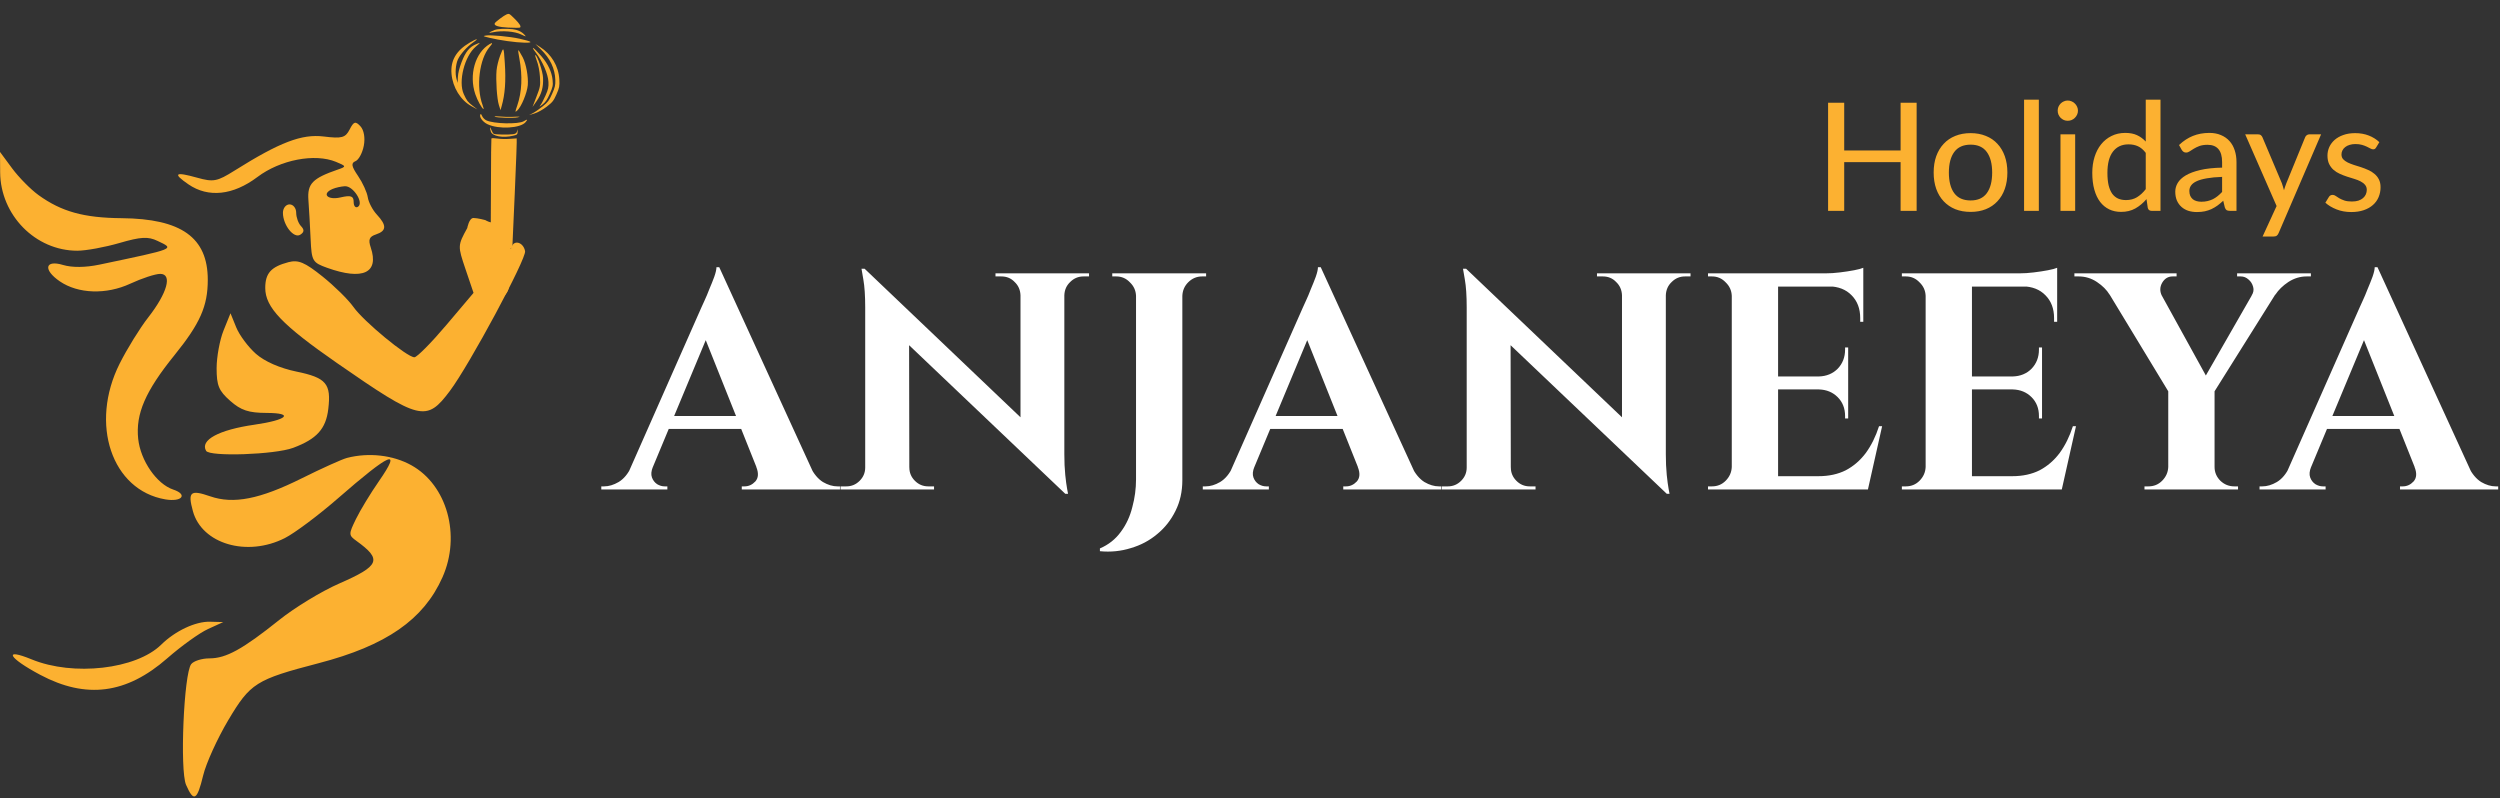
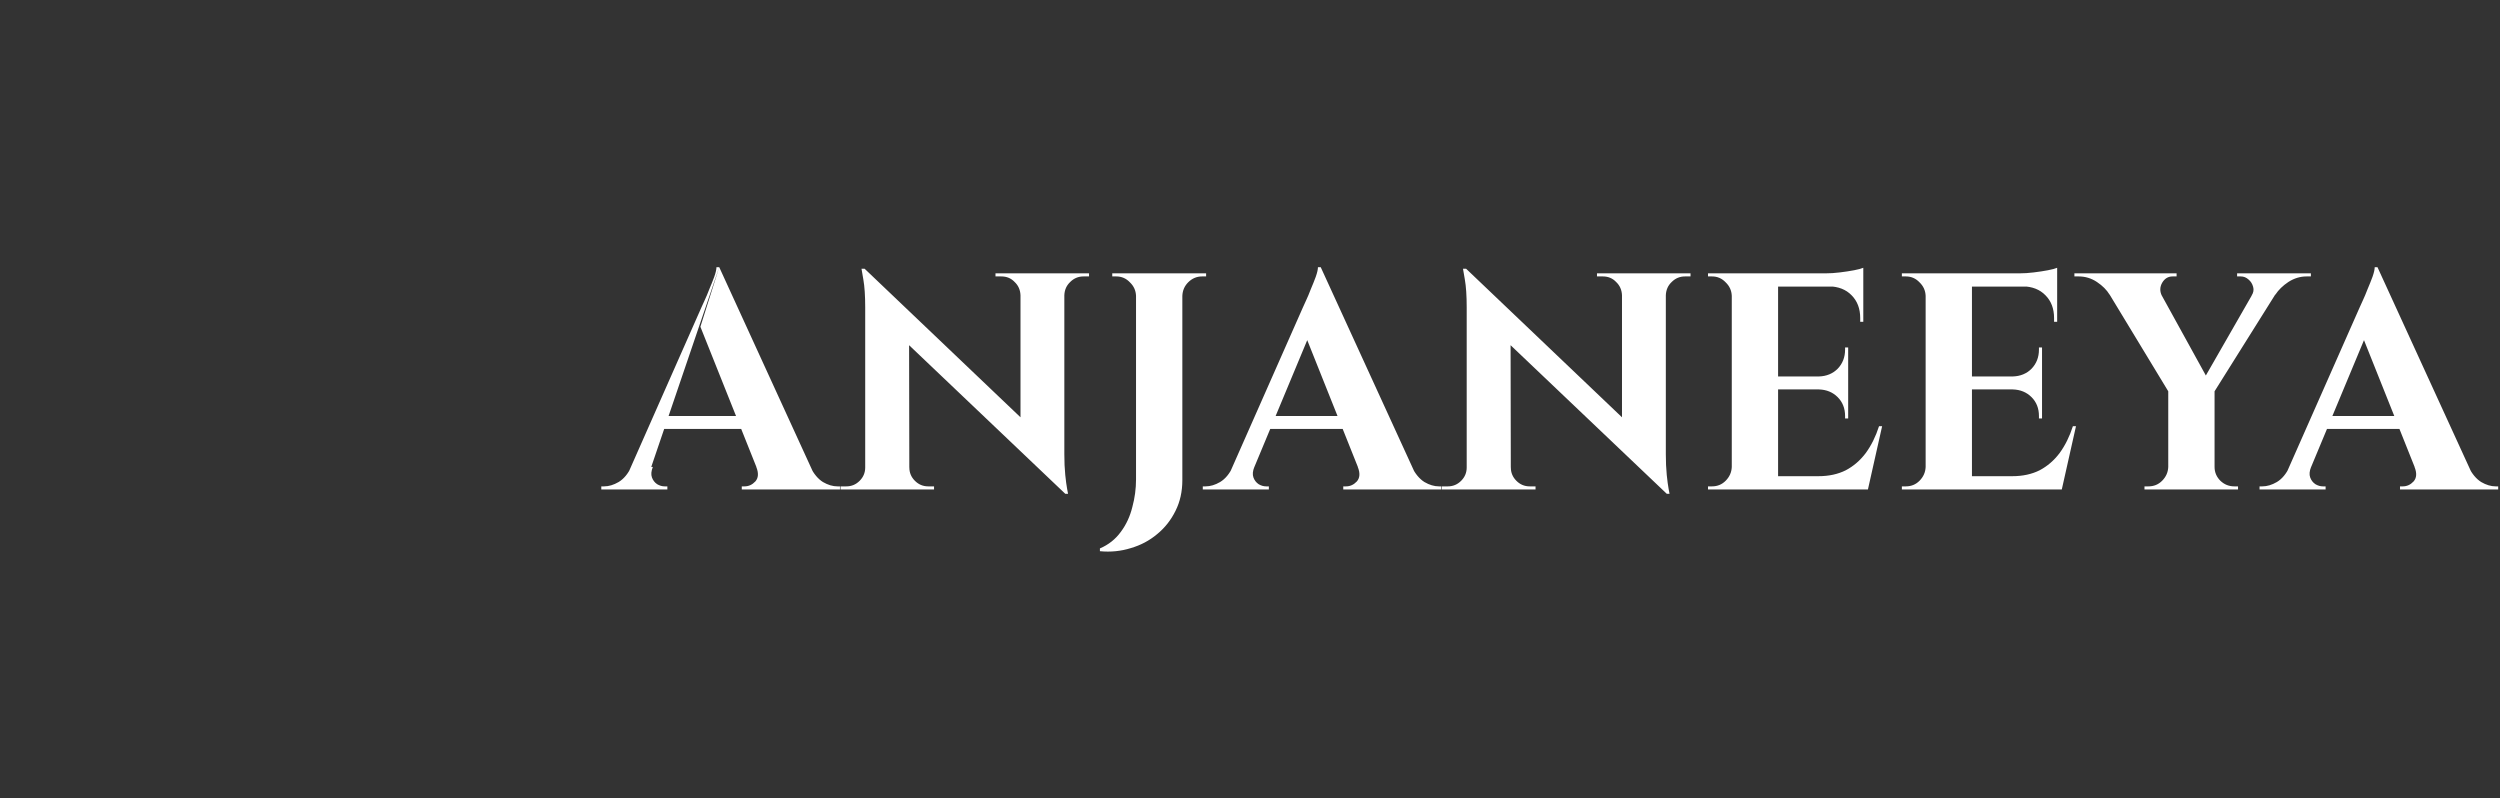
<svg xmlns="http://www.w3.org/2000/svg" width="332" height="106" viewBox="0 0 332 106" fill="none">
  <rect x="0" y="0" width="332" height="106" fill="#333333" stroke="none" />
-   <path d="M95.514 35.48L108.921 64.754H101.541L93.013 43.393L95.514 35.48ZM86.699 62.007C86.48 62.554 86.439 63.018 86.576 63.401C86.713 63.784 86.945 64.084 87.273 64.303C87.601 64.494 87.929 64.59 88.257 64.59H88.626V65H79.852V64.59C79.852 64.59 79.92 64.59 80.057 64.59C80.166 64.59 80.221 64.59 80.221 64.59C80.85 64.59 81.492 64.399 82.148 64.016C82.831 63.606 83.392 62.936 83.829 62.007H86.699ZM95.514 35.48L95.678 40.482L85.51 64.877H82.517L93.136 40.851C93.218 40.687 93.355 40.386 93.546 39.949C93.765 39.484 93.983 38.965 94.202 38.391C94.448 37.817 94.667 37.27 94.858 36.751C95.049 36.204 95.145 35.781 95.145 35.48H95.514ZM99.819 55.242V56.964H87.765V55.242H99.819ZM100.434 62.007H107.609C108.074 62.936 108.634 63.606 109.29 64.016C109.946 64.399 110.588 64.59 111.217 64.59C111.217 64.59 111.272 64.59 111.381 64.59C111.49 64.59 111.545 64.59 111.545 64.59V65H98.507V64.59H98.876C99.423 64.59 99.901 64.371 100.311 63.934C100.721 63.469 100.762 62.827 100.434 62.007ZM114.817 35.685L140.975 60.613L141.467 65.574L115.309 40.687L114.817 35.685ZM115.022 62.089V65H111.619V64.59C111.619 64.59 111.742 64.59 111.988 64.59C112.234 64.59 112.37 64.59 112.398 64.59C113.081 64.59 113.669 64.344 114.161 63.852C114.653 63.36 114.899 62.772 114.899 62.089H115.022ZM120.762 62.089C120.762 62.772 121.008 63.36 121.5 63.852C121.992 64.344 122.579 64.59 123.263 64.59C123.29 64.59 123.427 64.59 123.673 64.59C123.919 64.59 124.042 64.59 124.042 64.59V65H120.639V62.089H120.762ZM114.817 35.685L120.721 41.958L120.762 65H114.899V40.81C114.899 39.279 114.817 38.049 114.653 37.12C114.489 36.163 114.407 35.685 114.407 35.685H114.817ZM141.344 36.3V60.326C141.344 61.337 141.385 62.253 141.467 63.073C141.549 63.866 141.631 64.481 141.713 64.918C141.795 65.355 141.836 65.574 141.836 65.574H141.467L135.522 58.932V36.3H141.344ZM144.624 36.3V36.71C144.624 36.71 144.501 36.71 144.255 36.71C144.009 36.71 143.886 36.71 143.886 36.71C143.202 36.71 142.615 36.956 142.123 37.448C141.631 37.913 141.371 38.5 141.344 39.211H141.221V36.3H144.624ZM132.201 36.3H135.604V39.211H135.522C135.494 38.5 135.235 37.913 134.743 37.448C134.278 36.956 133.69 36.71 132.98 36.71C132.98 36.71 132.857 36.71 132.611 36.71C132.365 36.71 132.228 36.71 132.201 36.71V36.3ZM157.015 36.3V63.77C157.015 65.273 156.715 66.626 156.113 67.829C155.512 69.059 154.692 70.098 153.653 70.945C152.642 71.792 151.48 72.407 150.168 72.79C148.856 73.2 147.49 73.337 146.068 73.2V72.831C147.216 72.339 148.146 71.601 148.856 70.617C149.567 69.66 150.073 68.567 150.373 67.337C150.701 66.134 150.865 64.904 150.865 63.647V36.3H157.015ZM150.988 39.293H150.865C150.838 38.582 150.565 37.981 150.045 37.489C149.553 36.97 148.952 36.71 148.241 36.71C148.241 36.71 148.146 36.71 147.954 36.71C147.79 36.71 147.708 36.71 147.708 36.71V36.3H150.988V39.293ZM156.892 39.293V36.3H160.172V36.71C160.172 36.71 160.077 36.71 159.885 36.71C159.721 36.71 159.639 36.71 159.639 36.71C158.929 36.71 158.314 36.97 157.794 37.489C157.302 37.981 157.043 38.582 157.015 39.293H156.892ZM175.392 35.48L188.799 64.754H181.419L172.891 43.393L175.392 35.48ZM166.577 62.007C166.358 62.554 166.317 63.018 166.454 63.401C166.591 63.784 166.823 64.084 167.151 64.303C167.479 64.494 167.807 64.59 168.135 64.59H168.504V65H159.73V64.59C159.73 64.59 159.798 64.59 159.935 64.59C160.044 64.59 160.099 64.59 160.099 64.59C160.728 64.59 161.37 64.399 162.026 64.016C162.709 63.606 163.27 62.936 163.707 62.007H166.577ZM175.392 35.48L175.556 40.482L165.388 64.877H162.395L173.014 40.851C173.096 40.687 173.233 40.386 173.424 39.949C173.643 39.484 173.861 38.965 174.08 38.391C174.326 37.817 174.545 37.27 174.736 36.751C174.927 36.204 175.023 35.781 175.023 35.48H175.392ZM179.697 55.242V56.964H167.643V55.242H179.697ZM180.312 62.007H187.487C187.952 62.936 188.512 63.606 189.168 64.016C189.824 64.399 190.466 64.59 191.095 64.59C191.095 64.59 191.15 64.59 191.259 64.59C191.368 64.59 191.423 64.59 191.423 64.59V65H178.385V64.59H178.754C179.301 64.59 179.779 64.371 180.189 63.934C180.599 63.469 180.64 62.827 180.312 62.007ZM194.695 35.685L220.853 60.613L221.345 65.574L195.187 40.687L194.695 35.685ZM194.9 62.089V65H191.497V64.59C191.497 64.59 191.62 64.59 191.866 64.59C192.112 64.59 192.248 64.59 192.276 64.59C192.959 64.59 193.547 64.344 194.039 63.852C194.531 63.36 194.777 62.772 194.777 62.089H194.9ZM200.64 62.089C200.64 62.772 200.886 63.36 201.378 63.852C201.87 64.344 202.457 64.59 203.141 64.59C203.168 64.59 203.305 64.59 203.551 64.59C203.797 64.59 203.92 64.59 203.92 64.59V65H200.517V62.089H200.64ZM194.695 35.685L200.599 41.958L200.64 65H194.777V40.81C194.777 39.279 194.695 38.049 194.531 37.12C194.367 36.163 194.285 35.685 194.285 35.685H194.695ZM221.222 36.3V60.326C221.222 61.337 221.263 62.253 221.345 63.073C221.427 63.866 221.509 64.481 221.591 64.918C221.673 65.355 221.714 65.574 221.714 65.574H221.345L215.4 58.932V36.3H221.222ZM224.502 36.3V36.71C224.502 36.71 224.379 36.71 224.133 36.71C223.887 36.71 223.764 36.71 223.764 36.71C223.08 36.71 222.493 36.956 222.001 37.448C221.509 37.913 221.249 38.5 221.222 39.211H221.099V36.3H224.502ZM212.079 36.3H215.482V39.211H215.4C215.372 38.5 215.113 37.913 214.621 37.448C214.156 36.956 213.568 36.71 212.858 36.71C212.858 36.71 212.735 36.71 212.489 36.71C212.243 36.71 212.106 36.71 212.079 36.71V36.3ZM236.13 36.3V65H229.98V36.3H236.13ZM246.954 63.237L247.938 65H236.007V63.237H246.954ZM245.437 49.994V51.716H236.007V49.994H245.437ZM247.446 36.3V38.063H236.007V36.3H247.446ZM249.947 56.595L248.061 65H240.025L241.501 63.237C242.867 63.237 244.07 62.977 245.109 62.458C246.147 61.911 247.036 61.146 247.774 60.162C248.512 59.151 249.099 57.962 249.537 56.595H249.947ZM245.437 51.634V55.57H245.027V55.242C245.027 54.231 244.699 53.397 244.043 52.741C243.387 52.085 242.553 51.743 241.542 51.716V51.634H245.437ZM245.437 46.14V50.076H241.542V49.994C242.553 49.967 243.387 49.625 244.043 48.969C244.699 48.286 245.027 47.438 245.027 46.427V46.14H245.437ZM247.446 37.94V42.737H247.036V42.245C247.036 40.988 246.653 39.976 245.888 39.211C245.15 38.446 244.138 38.049 242.854 38.022V37.94H247.446ZM247.446 35.562V36.751L242.444 36.3C243.045 36.3 243.674 36.259 244.33 36.177C245.013 36.095 245.642 35.999 246.216 35.89C246.79 35.781 247.2 35.671 247.446 35.562ZM230.103 62.007V65H226.823V64.59C226.823 64.59 226.905 64.59 227.069 64.59C227.26 64.59 227.356 64.59 227.356 64.59C228.066 64.59 228.668 64.344 229.16 63.852C229.679 63.333 229.952 62.718 229.98 62.007H230.103ZM230.103 39.293H229.98C229.952 38.582 229.679 37.981 229.16 37.489C228.668 36.97 228.066 36.71 227.356 36.71C227.356 36.71 227.26 36.71 227.069 36.71C226.905 36.71 226.823 36.71 226.823 36.71V36.3H230.103V39.293ZM261.875 36.3V65H255.725V36.3H261.875ZM272.699 63.237L273.683 65H261.752V63.237H272.699ZM271.182 49.994V51.716H261.752V49.994H271.182ZM273.191 36.3V38.063H261.752V36.3H273.191ZM275.692 56.595L273.806 65H265.77L267.246 63.237C268.612 63.237 269.815 62.977 270.854 62.458C271.892 61.911 272.781 61.146 273.519 60.162C274.257 59.151 274.844 57.962 275.282 56.595H275.692ZM271.182 51.634V55.57H270.772V55.242C270.772 54.231 270.444 53.397 269.788 52.741C269.132 52.085 268.298 51.743 267.287 51.716V51.634H271.182ZM271.182 46.14V50.076H267.287V49.994C268.298 49.967 269.132 49.625 269.788 48.969C270.444 48.286 270.772 47.438 270.772 46.427V46.14H271.182ZM273.191 37.94V42.737H272.781V42.245C272.781 40.988 272.398 39.976 271.633 39.211C270.895 38.446 269.883 38.049 268.599 38.022V37.94H273.191ZM273.191 35.562V36.751L268.189 36.3C268.79 36.3 269.419 36.259 270.075 36.177C270.758 36.095 271.387 35.999 271.961 35.89C272.535 35.781 272.945 35.671 273.191 35.562ZM255.848 62.007V65H252.568V64.59C252.568 64.59 252.65 64.59 252.814 64.59C253.005 64.59 253.101 64.59 253.101 64.59C253.811 64.59 254.413 64.344 254.905 63.852C255.424 63.333 255.697 62.718 255.725 62.007H255.848ZM255.848 39.293H255.725C255.697 38.582 255.424 37.981 254.905 37.489C254.413 36.97 253.811 36.71 253.101 36.71C253.101 36.71 253.005 36.71 252.814 36.71C252.65 36.71 252.568 36.71 252.568 36.71V36.3H255.848V39.293ZM285.484 36.341L293.889 51.593L288.067 52.167L278.473 36.341H285.484ZM294.094 51.798V65H287.944V51.798H294.094ZM300.695 36.341H303.893L293.684 52.618L291.593 52.208L300.695 36.341ZM299.014 39.252C299.26 38.869 299.328 38.487 299.219 38.104C299.11 37.694 298.905 37.366 298.604 37.12C298.303 36.847 297.962 36.71 297.579 36.71C297.579 36.71 297.497 36.71 297.333 36.71C297.169 36.71 297.087 36.71 297.087 36.71V36.3H306.886V36.71H306.312C305.465 36.71 304.658 36.956 303.893 37.448C303.155 37.94 302.581 38.5 302.171 39.129L299.014 39.252ZM287.083 39.252L280.154 39.129C279.771 38.5 279.211 37.94 278.473 37.448C277.735 36.956 276.929 36.71 276.054 36.71H275.48V36.3H289.051V36.71C289.051 36.71 288.955 36.71 288.764 36.71C288.6 36.71 288.518 36.71 288.518 36.71C287.917 36.71 287.452 36.997 287.124 37.571C286.823 38.118 286.81 38.678 287.083 39.252ZM288.067 62.007V65H284.787V64.59C284.787 64.59 284.869 64.59 285.033 64.59C285.197 64.59 285.293 64.59 285.32 64.59C286.031 64.59 286.632 64.344 287.124 63.852C287.643 63.333 287.917 62.718 287.944 62.007H288.067ZM293.971 62.007H294.094C294.094 62.718 294.354 63.333 294.873 63.852C295.392 64.344 296.007 64.59 296.718 64.59C296.718 64.59 296.8 64.59 296.964 64.59C297.128 64.59 297.21 64.59 297.21 64.59V65H293.971V62.007ZM315.729 35.48L329.136 64.754H321.756L313.228 43.393L315.729 35.48ZM306.914 62.007C306.695 62.554 306.654 63.018 306.791 63.401C306.928 63.784 307.16 64.084 307.488 64.303C307.816 64.494 308.144 64.59 308.472 64.59H308.841V65H300.067V64.59C300.067 64.59 300.135 64.59 300.272 64.59C300.381 64.59 300.436 64.59 300.436 64.59C301.065 64.59 301.707 64.399 302.363 64.016C303.046 63.606 303.607 62.936 304.044 62.007H306.914ZM315.729 35.48L315.893 40.482L305.725 64.877H302.732L313.351 40.851C313.433 40.687 313.57 40.386 313.761 39.949C313.98 39.484 314.198 38.965 314.417 38.391C314.663 37.817 314.882 37.27 315.073 36.751C315.264 36.204 315.36 35.781 315.36 35.48H315.729ZM320.034 55.242V56.964H307.98V55.242H320.034ZM320.649 62.007H327.824C328.289 62.936 328.849 63.606 329.505 64.016C330.161 64.399 330.803 64.59 331.432 64.59C331.432 64.59 331.487 64.59 331.596 64.59C331.705 64.59 331.76 64.59 331.76 64.59V65H318.722V64.59H319.091C319.638 64.59 320.116 64.371 320.526 63.934C320.936 63.469 320.977 62.827 320.649 62.007Z" fill="white" />
-   <path d="M254.53 13.64V28H252.4V21.53H244.91V28H242.77V13.64H244.91V19.98H252.4V13.64H254.53ZM261.7 17.68C262.447 17.68 263.12 17.803 263.72 18.05C264.327 18.29 264.84 18.64 265.26 19.1C265.687 19.553 266.013 20.103 266.24 20.75C266.467 21.39 266.58 22.11 266.58 22.91C266.58 23.71 266.467 24.433 266.24 25.08C266.013 25.727 265.687 26.277 265.26 26.73C264.84 27.183 264.327 27.533 263.72 27.78C263.12 28.02 262.447 28.14 261.7 28.14C260.947 28.14 260.267 28.02 259.66 27.78C259.06 27.533 258.547 27.183 258.12 26.73C257.693 26.277 257.363 25.727 257.13 25.08C256.903 24.433 256.79 23.71 256.79 22.91C256.79 22.11 256.903 21.39 257.13 20.75C257.363 20.103 257.693 19.553 258.12 19.1C258.547 18.64 259.06 18.29 259.66 18.05C260.267 17.803 260.947 17.68 261.7 17.68ZM261.7 26.62C262.66 26.62 263.377 26.297 263.85 25.65C264.323 25.003 264.56 24.093 264.56 22.92C264.56 21.747 264.323 20.837 263.85 20.19C263.377 19.537 262.66 19.21 261.7 19.21C260.727 19.21 260 19.537 259.52 20.19C259.047 20.837 258.81 21.747 258.81 22.92C258.81 24.093 259.047 25.003 259.52 25.65C260 26.297 260.727 26.62 261.7 26.62ZM270.757 13.24V28H268.797V13.24H270.757ZM275.582 17.84V28H273.632V17.84H275.582ZM275.952 14.7C275.952 14.88 275.915 15.053 275.842 15.22C275.769 15.38 275.669 15.523 275.542 15.65C275.422 15.77 275.279 15.867 275.112 15.94C274.945 16.007 274.772 16.04 274.592 16.04C274.412 16.04 274.242 16.007 274.082 15.94C273.922 15.867 273.779 15.77 273.652 15.65C273.532 15.523 273.435 15.38 273.362 15.22C273.295 15.053 273.262 14.88 273.262 14.7C273.262 14.513 273.295 14.34 273.362 14.18C273.435 14.013 273.532 13.87 273.652 13.75C273.779 13.623 273.922 13.527 274.082 13.46C274.242 13.387 274.412 13.35 274.592 13.35C274.772 13.35 274.945 13.387 275.112 13.46C275.279 13.527 275.422 13.623 275.542 13.75C275.669 13.87 275.769 14.013 275.842 14.18C275.915 14.34 275.952 14.513 275.952 14.7ZM284.955 20.3C284.635 19.88 284.288 19.587 283.915 19.42C283.548 19.253 283.135 19.17 282.675 19.17C281.782 19.17 281.088 19.493 280.595 20.14C280.108 20.78 279.865 21.717 279.865 22.95C279.865 23.597 279.918 24.15 280.025 24.61C280.138 25.063 280.298 25.437 280.505 25.73C280.718 26.017 280.978 26.23 281.285 26.37C281.592 26.503 281.938 26.57 282.325 26.57C282.892 26.57 283.382 26.443 283.795 26.19C284.208 25.937 284.595 25.58 284.955 25.12V20.3ZM286.915 13.24V28H285.735C285.462 28 285.292 27.87 285.225 27.61L285.055 26.44C284.622 26.953 284.128 27.367 283.575 27.68C283.028 27.987 282.395 28.14 281.675 28.14C281.095 28.14 280.568 28.027 280.095 27.8C279.628 27.573 279.228 27.243 278.895 26.81C278.562 26.37 278.305 25.827 278.125 25.18C277.945 24.533 277.855 23.79 277.855 22.95C277.855 22.197 277.955 21.497 278.155 20.85C278.355 20.203 278.645 19.643 279.025 19.17C279.405 18.697 279.865 18.327 280.405 18.06C280.945 17.787 281.555 17.65 282.235 17.65C282.848 17.65 283.368 17.75 283.795 17.95C284.228 18.15 284.615 18.433 284.955 18.8V13.24H286.915ZM295.096 23.49C294.302 23.517 293.629 23.58 293.076 23.68C292.522 23.773 292.072 23.9 291.726 24.06C291.379 24.22 291.129 24.41 290.976 24.63C290.822 24.843 290.746 25.083 290.746 25.35C290.746 25.603 290.786 25.823 290.866 26.01C290.952 26.19 291.066 26.34 291.206 26.46C291.352 26.573 291.522 26.657 291.716 26.71C291.909 26.763 292.119 26.79 292.346 26.79C292.646 26.79 292.919 26.76 293.166 26.7C293.419 26.64 293.656 26.557 293.876 26.45C294.096 26.337 294.306 26.2 294.506 26.04C294.706 25.88 294.902 25.697 295.096 25.49V23.49ZM289.376 19.26C289.942 18.72 290.556 18.317 291.216 18.05C291.882 17.783 292.612 17.65 293.406 17.65C293.986 17.65 294.499 17.747 294.946 17.94C295.392 18.127 295.769 18.39 296.076 18.73C296.382 19.07 296.612 19.477 296.766 19.95C296.926 20.423 297.006 20.947 297.006 21.52V28H296.136C295.942 28 295.796 27.97 295.696 27.91C295.596 27.843 295.516 27.723 295.456 27.55L295.246 26.66C294.986 26.9 294.729 27.113 294.476 27.3C294.222 27.48 293.956 27.637 293.676 27.77C293.402 27.897 293.109 27.993 292.796 28.06C292.482 28.127 292.136 28.16 291.756 28.16C291.356 28.16 290.979 28.107 290.626 28C290.279 27.887 289.976 27.717 289.716 27.49C289.456 27.263 289.249 26.98 289.096 26.64C288.949 26.3 288.876 25.903 288.876 25.45C288.876 25.05 288.982 24.667 289.196 24.3C289.416 23.927 289.769 23.593 290.256 23.3C290.749 23.007 291.389 22.767 292.176 22.58C292.969 22.393 293.942 22.287 295.096 22.26V21.52C295.096 20.753 294.932 20.18 294.606 19.8C294.279 19.42 293.799 19.23 293.166 19.23C292.739 19.23 292.379 19.283 292.086 19.39C291.799 19.497 291.549 19.617 291.336 19.75C291.129 19.877 290.946 19.993 290.786 20.1C290.632 20.207 290.472 20.26 290.306 20.26C290.172 20.26 290.056 20.223 289.956 20.15C289.862 20.077 289.786 19.99 289.726 19.89L289.376 19.26ZM308.242 17.84L302.602 30.95C302.542 31.097 302.462 31.21 302.362 31.29C302.262 31.37 302.116 31.41 301.922 31.41H300.472L302.332 27.36L298.162 17.84H299.862C300.029 17.84 300.159 17.88 300.252 17.96C300.346 18.04 300.412 18.13 300.452 18.23L303.032 24.33C303.086 24.483 303.136 24.64 303.182 24.8C303.236 24.953 303.279 25.107 303.312 25.26C303.359 25.1 303.409 24.943 303.462 24.79C303.516 24.63 303.572 24.473 303.632 24.32L306.122 18.23C306.169 18.117 306.242 18.023 306.342 17.95C306.442 17.877 306.556 17.84 306.682 17.84H308.242ZM315.548 19.59C315.494 19.677 315.438 19.74 315.378 19.78C315.318 19.813 315.241 19.83 315.148 19.83C315.041 19.83 314.921 19.793 314.788 19.72C314.661 19.647 314.504 19.567 314.318 19.48C314.138 19.393 313.924 19.313 313.678 19.24C313.431 19.167 313.138 19.13 312.798 19.13C312.518 19.13 312.261 19.167 312.028 19.24C311.801 19.307 311.608 19.403 311.448 19.53C311.288 19.65 311.164 19.797 311.078 19.97C310.991 20.137 310.948 20.317 310.948 20.51C310.948 20.763 311.021 20.973 311.168 21.14C311.321 21.307 311.518 21.45 311.758 21.57C312.004 21.69 312.281 21.8 312.588 21.9C312.901 21.993 313.218 22.093 313.538 22.2C313.864 22.307 314.181 22.43 314.488 22.57C314.801 22.703 315.078 22.873 315.318 23.08C315.564 23.28 315.761 23.523 315.908 23.81C316.061 24.097 316.138 24.447 316.138 24.86C316.138 25.333 316.051 25.773 315.878 26.18C315.711 26.58 315.461 26.927 315.128 27.22C314.801 27.513 314.394 27.743 313.908 27.91C313.421 28.077 312.864 28.16 312.238 28.16C311.538 28.16 310.891 28.043 310.298 27.81C309.704 27.577 309.208 27.28 308.808 26.92L309.268 26.17C309.321 26.077 309.388 26.007 309.468 25.96C309.548 25.907 309.654 25.88 309.788 25.88C309.914 25.88 310.044 25.927 310.178 26.02C310.311 26.113 310.471 26.217 310.658 26.33C310.844 26.437 311.071 26.537 311.338 26.63C311.604 26.717 311.938 26.76 312.338 26.76C312.671 26.76 312.961 26.72 313.208 26.64C313.454 26.553 313.658 26.44 313.818 26.3C313.984 26.153 314.108 25.987 314.188 25.8C314.268 25.613 314.308 25.417 314.308 25.21C314.308 24.943 314.231 24.723 314.078 24.55C313.931 24.37 313.734 24.217 313.488 24.09C313.248 23.963 312.971 23.853 312.658 23.76C312.344 23.667 312.024 23.567 311.698 23.46C311.371 23.353 311.051 23.23 310.738 23.09C310.424 22.95 310.144 22.773 309.898 22.56C309.658 22.347 309.461 22.087 309.308 21.78C309.161 21.473 309.088 21.1 309.088 20.66C309.088 20.267 309.168 19.89 309.328 19.53C309.494 19.17 309.731 18.853 310.038 18.58C310.351 18.307 310.734 18.09 311.188 17.93C311.648 17.763 312.171 17.68 312.758 17.68C313.431 17.68 314.038 17.787 314.578 18C315.124 18.213 315.591 18.507 315.978 18.88L315.548 19.59Z" fill="#FCB131" />
-   <path fill-rule="evenodd" clip-rule="evenodd" d="M62.886 28.949C63.454 28.957 64.451 29.23 64.451 29.23C64.451 29.23 65 29.604 65.808 29.604C66.863 29.604 68.039 31.235 67.857 32.446C67.761 33.082 67.799 33.242 67.941 32.8C68.265 31.792 69.513 32.177 69.731 33.352C69.918 34.363 62.334 48.464 59.751 51.907C56.624 56.076 55.791 55.871 44.776 48.228C37.465 43.154 35.225 40.813 35.225 38.245C35.225 36.284 35.999 35.424 38.31 34.816C39.615 34.473 40.467 34.829 42.807 36.7C44.395 37.969 46.249 39.792 46.926 40.751C48.287 42.681 54.056 47.445 55.031 47.445C55.372 47.445 57.279 45.52 59.269 43.169L62.886 38.894L61.825 35.761C60.773 32.66 60.776 32.608 62.052 30.285C62.052 30.285 62.287 28.94 62.886 28.949ZM48.314 19.349C48.133 20.308 47.634 21.233 47.204 21.406C46.596 21.65 46.67 22.08 47.541 23.355C48.156 24.254 48.74 25.532 48.84 26.194C48.939 26.856 49.483 27.894 50.048 28.501C51.38 29.931 51.347 30.661 49.928 31.133C49.038 31.429 48.882 31.819 49.235 32.866C50.373 36.252 48.191 37.268 43.444 35.565C41.495 34.865 41.382 34.669 41.251 31.754C41.175 30.064 41.042 27.727 40.957 26.56C40.798 24.39 41.497 23.673 44.911 22.501C46.013 22.123 45.994 22.061 44.618 21.494C41.804 20.334 37.227 21.216 34.195 23.5C30.954 25.943 27.664 26.295 25.021 24.479C22.894 23.019 23.221 22.77 26.182 23.598C28.347 24.203 28.828 24.112 31.167 22.644C37.178 18.875 40.074 17.769 42.998 18.128C45.398 18.424 45.87 18.296 46.431 17.198C46.978 16.126 47.204 16.058 47.862 16.766C48.332 17.273 48.512 18.299 48.314 19.349ZM5.118 25.91C8.157 28.105 11.133 28.932 16.145 28.975C24.088 29.043 27.593 31.547 27.593 37.154C27.593 40.66 26.582 42.947 23.161 47.178C19.302 51.951 17.996 54.969 18.353 58.286C18.663 61.173 20.814 64.286 22.999 65.013C24.983 65.672 24.171 66.694 21.961 66.319C14.836 65.107 11.87 56.298 15.89 48.289C16.881 46.317 18.583 43.562 19.673 42.168C22.223 38.907 22.923 36.371 21.273 36.371C20.633 36.371 18.848 36.956 17.305 37.671C14.111 39.152 10.366 39.026 7.934 37.356C5.698 35.821 5.968 34.464 8.366 35.186C9.575 35.55 11.349 35.534 13.209 35.142C23.459 32.984 23.214 33.085 20.915 31.988C19.662 31.39 18.7 31.444 15.857 32.272C13.926 32.835 11.409 33.295 10.264 33.295C4.714 33.295 0.065 28.573 0.021 22.891L0 20.178L1.614 22.362C2.502 23.563 4.079 25.16 5.118 25.91ZM44.178 25.089C42.667 25.728 43.477 26.618 45.205 26.22C46.603 25.898 46.966 26.023 46.966 26.823C46.966 27.377 47.225 27.663 47.541 27.459C48.353 26.933 46.906 24.67 45.797 24.731C45.31 24.757 44.581 24.919 44.178 25.089ZM39.334 28.25C39.334 28.859 39.621 29.659 39.972 30.026C40.432 30.508 40.407 30.828 39.883 31.166C39.025 31.723 37.573 29.894 37.573 28.256C37.573 27.644 37.969 27.143 38.453 27.143C38.938 27.143 39.334 27.641 39.334 28.25ZM33.986 46.986C35.142 48.005 37.164 48.892 39.37 49.347C43.331 50.163 44 50.951 43.595 54.327C43.28 56.96 42.063 58.303 38.932 59.473C36.513 60.377 27.847 60.677 27.372 59.873C26.531 58.447 29.059 57.078 33.785 56.401C38.161 55.774 39.127 54.848 35.416 54.837C33.014 54.829 32.002 54.495 30.573 53.235C29.055 51.897 28.767 51.206 28.767 48.908C28.767 47.405 29.181 45.146 29.688 43.888L30.61 41.6L31.372 43.477C31.791 44.508 32.967 46.088 33.986 46.986ZM54.622 61.781C59.377 64.417 61.237 71.106 58.759 76.667C56.252 82.294 51.296 85.731 42.313 88.074C33.974 90.249 33.245 90.708 30.305 95.652C28.86 98.082 27.363 101.38 26.979 102.98C26.177 106.316 25.726 106.564 24.709 104.227C23.869 102.294 24.412 89.481 25.388 88.202C25.711 87.78 26.801 87.433 27.811 87.432C30.029 87.431 32.203 86.234 37.107 82.312C39.148 80.679 42.707 78.517 45.017 77.506C50.452 75.129 50.781 74.323 47.338 71.834C46.285 71.073 46.282 70.958 47.267 68.933C47.831 67.773 49.205 65.509 50.321 63.902C53.431 59.421 51.892 60.068 44.863 66.194C42.306 68.422 39.14 70.79 37.828 71.456C32.813 74.002 26.81 72.244 25.616 67.879C24.912 65.307 25.274 64.998 27.92 65.913C31.008 66.981 34.514 66.29 40.084 63.516C42.739 62.193 45.44 60.976 46.086 60.809C48.978 60.065 52.182 60.429 54.622 61.781ZM27.617 83.539C26.499 84.049 24.068 85.795 22.213 87.42C16.794 92.164 11.45 92.861 5.345 89.619C1.109 87.37 0.346 85.983 4.22 87.572C9.739 89.836 18.073 88.884 21.412 85.608C23.278 83.777 25.962 82.515 27.886 82.566L29.647 82.612L27.617 83.539Z" fill="#FCB131" />
-   <path fill-rule="evenodd" clip-rule="evenodd" d="M67.257 1.92C66.925 2.055 65.779 2.917 65.703 3.089C65.561 3.404 66.161 3.596 67.503 3.664C68.288 3.704 68.985 3.702 69.052 3.659C69.247 3.537 69.018 3.156 68.358 2.504C67.619 1.775 67.616 1.774 67.257 1.92ZM68.087 3.879C67.166 3.777 66.065 3.826 65.674 3.987C64.819 4.34 64.755 4.435 65.473 4.283C66.672 4.029 68.332 4.158 69.201 4.574C69.884 4.9 69.913 4.902 69.643 4.608C69.273 4.204 68.734 3.951 68.087 3.879ZM68.993 5.139C67.705 4.851 65.108 4.608 64.516 4.72C64.102 4.798 64.103 4.799 64.992 5.018C66.335 5.348 68.466 5.645 69.654 5.668C70.897 5.691 70.676 5.514 68.993 5.139ZM71.799 6.526C73.059 7.754 73.695 9.089 73.748 10.62C73.771 11.303 73.699 11.614 73.32 12.462C72.915 13.367 72.775 13.554 72.075 14.119C71.642 14.47 71.055 14.876 70.771 15.022L70.255 15.288L70.999 15.063C71.415 14.937 72.123 14.542 72.605 14.167C73.383 13.561 73.509 13.403 73.9 12.528C74.28 11.677 74.326 11.44 74.279 10.564C74.185 8.79 73.235 7.197 71.688 6.217L71.099 5.844L71.799 6.526ZM71.157 6.988C72.058 8.158 72.78 9.83 72.834 10.87C72.87 11.573 72.806 11.869 72.445 12.683C72.208 13.218 71.903 13.799 71.768 13.975C71.58 14.22 71.643 14.2 72.04 13.887C72.451 13.564 72.651 13.269 73.011 12.459C73.413 11.557 73.456 11.343 73.384 10.618C73.279 9.555 72.773 8.484 71.897 7.467C70.874 6.281 70.353 5.943 71.157 6.988ZM71.296 8.096C71.493 8.597 71.662 9.469 71.705 10.204C71.774 11.389 71.749 11.531 71.249 12.828L70.72 14.199L71.267 13.421C71.927 12.48 72.173 11.584 72.116 10.316C72.079 9.483 71.394 7.45 71.102 7.31C71.024 7.272 71.112 7.626 71.296 8.096ZM68.812 6.698C68.798 6.73 68.869 7.207 68.971 7.758C69.406 10.113 69.313 12.197 68.689 14.023C68.38 14.927 68.38 14.951 68.69 14.68C69.223 14.212 70.008 12.32 70.091 11.303C70.181 10.199 69.865 8.466 69.419 7.616C69.038 6.892 68.852 6.609 68.812 6.698ZM65.016 5.859C63.096 6.998 62.255 9.954 63.122 12.514C63.397 13.324 63.977 14.377 64.211 14.49C64.26 14.514 64.205 14.274 64.088 13.957C63.194 11.54 63.652 7.811 65.037 6.219C65.458 5.735 65.451 5.602 65.016 5.859ZM66.418 7.386C66.193 7.98 65.987 8.829 65.942 9.345C65.829 10.656 65.995 13.139 66.249 13.941L66.468 14.63L66.614 14.117C67.072 12.515 67.2 10.747 67.035 8.305C66.892 6.174 66.883 6.162 66.418 7.386ZM62.359 5.671C60.582 6.718 59.809 8.049 59.961 9.803C60.117 11.608 61.164 13.31 62.604 14.099L63.401 14.536L62.762 14.039C62.115 13.536 61.988 13.37 61.591 12.506C60.826 10.841 61.688 7.442 63.194 6.183C63.859 5.627 63.863 5.61 63.258 5.855C62.36 6.219 61.825 6.873 61.295 8.256C60.999 9.029 60.83 9.712 60.808 10.225L60.775 11.011L60.627 10.502C60.418 9.784 60.501 8.587 60.807 7.901C61.117 7.209 62.032 6.181 62.803 5.66C63.686 5.062 63.379 5.07 62.359 5.671ZM69.562 16.094C68.842 16.526 65.558 16.452 64.582 15.982C64.363 15.876 64.12 15.629 64.027 15.417C63.902 15.13 63.843 15.082 63.783 15.216C63.633 15.553 64.107 16.19 64.733 16.492C66.214 17.206 69.132 17.044 69.808 16.211C70.112 15.837 70.044 15.805 69.562 16.094ZM68.084 15.516C67.62 15.542 66.841 15.521 66.353 15.468C65.865 15.415 65.581 15.43 65.721 15.502C65.991 15.64 68.159 15.704 68.721 15.589C69.23 15.486 69.018 15.462 68.084 15.516ZM68.674 17.396C68.61 17.676 68.496 17.764 68.12 17.821C67.549 17.909 65.79 17.876 65.578 17.774C65.495 17.734 65.343 17.48 65.24 17.21C65.052 16.715 65.007 16.917 65.182 17.474C65.376 18.091 66.766 18.349 68.149 18.025C68.687 17.899 68.728 17.861 68.741 17.467C68.754 17.064 68.751 17.06 68.674 17.396ZM67.675 18.439C67.195 18.482 66.466 18.464 66.055 18.399C65.644 18.334 65.285 18.33 65.258 18.391C65.231 18.451 65.205 21.102 65.201 24.28C65.196 27.458 65.182 30.496 65.169 31.032C65.137 32.329 65.272 32.795 65.749 33.025C66.239 33.261 66.99 33.275 67.574 33.059L68.038 32.888L68.362 25.642C68.541 21.657 68.656 18.389 68.618 18.378C68.58 18.368 68.155 18.395 67.675 18.439ZM68.389 33.539C68.416 34.092 67.769 34.422 66.632 34.435C65.371 34.449 64.959 34.25 64.862 33.582C64.781 33.024 64.722 33.032 64.698 33.605C64.66 34.513 66.201 35.028 67.581 34.569C68.397 34.297 68.609 34.046 68.463 33.522C68.377 33.209 68.373 33.21 68.389 33.539ZM68.692 34.649C68.767 34.948 68.452 35.45 68.077 35.628C67.58 35.864 66.322 35.891 65.634 35.679C65.023 35.492 64.552 34.962 64.7 34.631C64.743 34.533 64.722 34.426 64.654 34.393C64.489 34.314 64.472 34.367 64.467 34.959C64.454 36.399 67.742 36.909 68.755 35.624C68.916 35.42 68.93 35.236 68.811 34.917C68.723 34.68 68.669 34.559 68.692 34.649ZM68.063 36.46C68.116 36.81 67.48 37.219 66.877 37.222C66.16 37.226 65.66 36.998 65.471 36.581C65.345 36.305 65.326 36.294 65.318 36.495C65.29 37.205 66.637 37.736 67.507 37.358C68.017 37.136 68.322 36.688 68.141 36.424C68.073 36.325 68.045 36.338 68.063 36.46ZM67.189 37.583C67.059 37.641 66.706 37.645 66.404 37.593C66.103 37.54 65.823 37.571 65.782 37.661C65.67 37.912 66.234 39.384 66.49 39.507C66.727 39.621 66.847 39.525 67.319 38.847C67.597 38.446 67.723 37.622 67.52 37.524C67.468 37.499 67.319 37.526 67.189 37.583Z" fill="#FCB131" />
+   <path d="M95.514 35.48L108.921 64.754H101.541L93.013 43.393L95.514 35.48ZM86.699 62.007C86.48 62.554 86.439 63.018 86.576 63.401C86.713 63.784 86.945 64.084 87.273 64.303C87.601 64.494 87.929 64.59 88.257 64.59H88.626V65H79.852V64.59C79.852 64.59 79.92 64.59 80.057 64.59C80.166 64.59 80.221 64.59 80.221 64.59C80.85 64.59 81.492 64.399 82.148 64.016C82.831 63.606 83.392 62.936 83.829 62.007H86.699ZM95.514 35.48L85.51 64.877H82.517L93.136 40.851C93.218 40.687 93.355 40.386 93.546 39.949C93.765 39.484 93.983 38.965 94.202 38.391C94.448 37.817 94.667 37.27 94.858 36.751C95.049 36.204 95.145 35.781 95.145 35.48H95.514ZM99.819 55.242V56.964H87.765V55.242H99.819ZM100.434 62.007H107.609C108.074 62.936 108.634 63.606 109.29 64.016C109.946 64.399 110.588 64.59 111.217 64.59C111.217 64.59 111.272 64.59 111.381 64.59C111.49 64.59 111.545 64.59 111.545 64.59V65H98.507V64.59H98.876C99.423 64.59 99.901 64.371 100.311 63.934C100.721 63.469 100.762 62.827 100.434 62.007ZM114.817 35.685L140.975 60.613L141.467 65.574L115.309 40.687L114.817 35.685ZM115.022 62.089V65H111.619V64.59C111.619 64.59 111.742 64.59 111.988 64.59C112.234 64.59 112.37 64.59 112.398 64.59C113.081 64.59 113.669 64.344 114.161 63.852C114.653 63.36 114.899 62.772 114.899 62.089H115.022ZM120.762 62.089C120.762 62.772 121.008 63.36 121.5 63.852C121.992 64.344 122.579 64.59 123.263 64.59C123.29 64.59 123.427 64.59 123.673 64.59C123.919 64.59 124.042 64.59 124.042 64.59V65H120.639V62.089H120.762ZM114.817 35.685L120.721 41.958L120.762 65H114.899V40.81C114.899 39.279 114.817 38.049 114.653 37.12C114.489 36.163 114.407 35.685 114.407 35.685H114.817ZM141.344 36.3V60.326C141.344 61.337 141.385 62.253 141.467 63.073C141.549 63.866 141.631 64.481 141.713 64.918C141.795 65.355 141.836 65.574 141.836 65.574H141.467L135.522 58.932V36.3H141.344ZM144.624 36.3V36.71C144.624 36.71 144.501 36.71 144.255 36.71C144.009 36.71 143.886 36.71 143.886 36.71C143.202 36.71 142.615 36.956 142.123 37.448C141.631 37.913 141.371 38.5 141.344 39.211H141.221V36.3H144.624ZM132.201 36.3H135.604V39.211H135.522C135.494 38.5 135.235 37.913 134.743 37.448C134.278 36.956 133.69 36.71 132.98 36.71C132.98 36.71 132.857 36.71 132.611 36.71C132.365 36.71 132.228 36.71 132.201 36.71V36.3ZM157.015 36.3V63.77C157.015 65.273 156.715 66.626 156.113 67.829C155.512 69.059 154.692 70.098 153.653 70.945C152.642 71.792 151.48 72.407 150.168 72.79C148.856 73.2 147.49 73.337 146.068 73.2V72.831C147.216 72.339 148.146 71.601 148.856 70.617C149.567 69.66 150.073 68.567 150.373 67.337C150.701 66.134 150.865 64.904 150.865 63.647V36.3H157.015ZM150.988 39.293H150.865C150.838 38.582 150.565 37.981 150.045 37.489C149.553 36.97 148.952 36.71 148.241 36.71C148.241 36.71 148.146 36.71 147.954 36.71C147.79 36.71 147.708 36.71 147.708 36.71V36.3H150.988V39.293ZM156.892 39.293V36.3H160.172V36.71C160.172 36.71 160.077 36.71 159.885 36.71C159.721 36.71 159.639 36.71 159.639 36.71C158.929 36.71 158.314 36.97 157.794 37.489C157.302 37.981 157.043 38.582 157.015 39.293H156.892ZM175.392 35.48L188.799 64.754H181.419L172.891 43.393L175.392 35.48ZM166.577 62.007C166.358 62.554 166.317 63.018 166.454 63.401C166.591 63.784 166.823 64.084 167.151 64.303C167.479 64.494 167.807 64.59 168.135 64.59H168.504V65H159.73V64.59C159.73 64.59 159.798 64.59 159.935 64.59C160.044 64.59 160.099 64.59 160.099 64.59C160.728 64.59 161.37 64.399 162.026 64.016C162.709 63.606 163.27 62.936 163.707 62.007H166.577ZM175.392 35.48L175.556 40.482L165.388 64.877H162.395L173.014 40.851C173.096 40.687 173.233 40.386 173.424 39.949C173.643 39.484 173.861 38.965 174.08 38.391C174.326 37.817 174.545 37.27 174.736 36.751C174.927 36.204 175.023 35.781 175.023 35.48H175.392ZM179.697 55.242V56.964H167.643V55.242H179.697ZM180.312 62.007H187.487C187.952 62.936 188.512 63.606 189.168 64.016C189.824 64.399 190.466 64.59 191.095 64.59C191.095 64.59 191.15 64.59 191.259 64.59C191.368 64.59 191.423 64.59 191.423 64.59V65H178.385V64.59H178.754C179.301 64.59 179.779 64.371 180.189 63.934C180.599 63.469 180.64 62.827 180.312 62.007ZM194.695 35.685L220.853 60.613L221.345 65.574L195.187 40.687L194.695 35.685ZM194.9 62.089V65H191.497V64.59C191.497 64.59 191.62 64.59 191.866 64.59C192.112 64.59 192.248 64.59 192.276 64.59C192.959 64.59 193.547 64.344 194.039 63.852C194.531 63.36 194.777 62.772 194.777 62.089H194.9ZM200.64 62.089C200.64 62.772 200.886 63.36 201.378 63.852C201.87 64.344 202.457 64.59 203.141 64.59C203.168 64.59 203.305 64.59 203.551 64.59C203.797 64.59 203.92 64.59 203.92 64.59V65H200.517V62.089H200.64ZM194.695 35.685L200.599 41.958L200.64 65H194.777V40.81C194.777 39.279 194.695 38.049 194.531 37.12C194.367 36.163 194.285 35.685 194.285 35.685H194.695ZM221.222 36.3V60.326C221.222 61.337 221.263 62.253 221.345 63.073C221.427 63.866 221.509 64.481 221.591 64.918C221.673 65.355 221.714 65.574 221.714 65.574H221.345L215.4 58.932V36.3H221.222ZM224.502 36.3V36.71C224.502 36.71 224.379 36.71 224.133 36.71C223.887 36.71 223.764 36.71 223.764 36.71C223.08 36.71 222.493 36.956 222.001 37.448C221.509 37.913 221.249 38.5 221.222 39.211H221.099V36.3H224.502ZM212.079 36.3H215.482V39.211H215.4C215.372 38.5 215.113 37.913 214.621 37.448C214.156 36.956 213.568 36.71 212.858 36.71C212.858 36.71 212.735 36.71 212.489 36.71C212.243 36.71 212.106 36.71 212.079 36.71V36.3ZM236.13 36.3V65H229.98V36.3H236.13ZM246.954 63.237L247.938 65H236.007V63.237H246.954ZM245.437 49.994V51.716H236.007V49.994H245.437ZM247.446 36.3V38.063H236.007V36.3H247.446ZM249.947 56.595L248.061 65H240.025L241.501 63.237C242.867 63.237 244.07 62.977 245.109 62.458C246.147 61.911 247.036 61.146 247.774 60.162C248.512 59.151 249.099 57.962 249.537 56.595H249.947ZM245.437 51.634V55.57H245.027V55.242C245.027 54.231 244.699 53.397 244.043 52.741C243.387 52.085 242.553 51.743 241.542 51.716V51.634H245.437ZM245.437 46.14V50.076H241.542V49.994C242.553 49.967 243.387 49.625 244.043 48.969C244.699 48.286 245.027 47.438 245.027 46.427V46.14H245.437ZM247.446 37.94V42.737H247.036V42.245C247.036 40.988 246.653 39.976 245.888 39.211C245.15 38.446 244.138 38.049 242.854 38.022V37.94H247.446ZM247.446 35.562V36.751L242.444 36.3C243.045 36.3 243.674 36.259 244.33 36.177C245.013 36.095 245.642 35.999 246.216 35.89C246.79 35.781 247.2 35.671 247.446 35.562ZM230.103 62.007V65H226.823V64.59C226.823 64.59 226.905 64.59 227.069 64.59C227.26 64.59 227.356 64.59 227.356 64.59C228.066 64.59 228.668 64.344 229.16 63.852C229.679 63.333 229.952 62.718 229.98 62.007H230.103ZM230.103 39.293H229.98C229.952 38.582 229.679 37.981 229.16 37.489C228.668 36.97 228.066 36.71 227.356 36.71C227.356 36.71 227.26 36.71 227.069 36.71C226.905 36.71 226.823 36.71 226.823 36.71V36.3H230.103V39.293ZM261.875 36.3V65H255.725V36.3H261.875ZM272.699 63.237L273.683 65H261.752V63.237H272.699ZM271.182 49.994V51.716H261.752V49.994H271.182ZM273.191 36.3V38.063H261.752V36.3H273.191ZM275.692 56.595L273.806 65H265.77L267.246 63.237C268.612 63.237 269.815 62.977 270.854 62.458C271.892 61.911 272.781 61.146 273.519 60.162C274.257 59.151 274.844 57.962 275.282 56.595H275.692ZM271.182 51.634V55.57H270.772V55.242C270.772 54.231 270.444 53.397 269.788 52.741C269.132 52.085 268.298 51.743 267.287 51.716V51.634H271.182ZM271.182 46.14V50.076H267.287V49.994C268.298 49.967 269.132 49.625 269.788 48.969C270.444 48.286 270.772 47.438 270.772 46.427V46.14H271.182ZM273.191 37.94V42.737H272.781V42.245C272.781 40.988 272.398 39.976 271.633 39.211C270.895 38.446 269.883 38.049 268.599 38.022V37.94H273.191ZM273.191 35.562V36.751L268.189 36.3C268.79 36.3 269.419 36.259 270.075 36.177C270.758 36.095 271.387 35.999 271.961 35.89C272.535 35.781 272.945 35.671 273.191 35.562ZM255.848 62.007V65H252.568V64.59C252.568 64.59 252.65 64.59 252.814 64.59C253.005 64.59 253.101 64.59 253.101 64.59C253.811 64.59 254.413 64.344 254.905 63.852C255.424 63.333 255.697 62.718 255.725 62.007H255.848ZM255.848 39.293H255.725C255.697 38.582 255.424 37.981 254.905 37.489C254.413 36.97 253.811 36.71 253.101 36.71C253.101 36.71 253.005 36.71 252.814 36.71C252.65 36.71 252.568 36.71 252.568 36.71V36.3H255.848V39.293ZM285.484 36.341L293.889 51.593L288.067 52.167L278.473 36.341H285.484ZM294.094 51.798V65H287.944V51.798H294.094ZM300.695 36.341H303.893L293.684 52.618L291.593 52.208L300.695 36.341ZM299.014 39.252C299.26 38.869 299.328 38.487 299.219 38.104C299.11 37.694 298.905 37.366 298.604 37.12C298.303 36.847 297.962 36.71 297.579 36.71C297.579 36.71 297.497 36.71 297.333 36.71C297.169 36.71 297.087 36.71 297.087 36.71V36.3H306.886V36.71H306.312C305.465 36.71 304.658 36.956 303.893 37.448C303.155 37.94 302.581 38.5 302.171 39.129L299.014 39.252ZM287.083 39.252L280.154 39.129C279.771 38.5 279.211 37.94 278.473 37.448C277.735 36.956 276.929 36.71 276.054 36.71H275.48V36.3H289.051V36.71C289.051 36.71 288.955 36.71 288.764 36.71C288.6 36.71 288.518 36.71 288.518 36.71C287.917 36.71 287.452 36.997 287.124 37.571C286.823 38.118 286.81 38.678 287.083 39.252ZM288.067 62.007V65H284.787V64.59C284.787 64.59 284.869 64.59 285.033 64.59C285.197 64.59 285.293 64.59 285.32 64.59C286.031 64.59 286.632 64.344 287.124 63.852C287.643 63.333 287.917 62.718 287.944 62.007H288.067ZM293.971 62.007H294.094C294.094 62.718 294.354 63.333 294.873 63.852C295.392 64.344 296.007 64.59 296.718 64.59C296.718 64.59 296.8 64.59 296.964 64.59C297.128 64.59 297.21 64.59 297.21 64.59V65H293.971V62.007ZM315.729 35.48L329.136 64.754H321.756L313.228 43.393L315.729 35.48ZM306.914 62.007C306.695 62.554 306.654 63.018 306.791 63.401C306.928 63.784 307.16 64.084 307.488 64.303C307.816 64.494 308.144 64.59 308.472 64.59H308.841V65H300.067V64.59C300.067 64.59 300.135 64.59 300.272 64.59C300.381 64.59 300.436 64.59 300.436 64.59C301.065 64.59 301.707 64.399 302.363 64.016C303.046 63.606 303.607 62.936 304.044 62.007H306.914ZM315.729 35.48L315.893 40.482L305.725 64.877H302.732L313.351 40.851C313.433 40.687 313.57 40.386 313.761 39.949C313.98 39.484 314.198 38.965 314.417 38.391C314.663 37.817 314.882 37.27 315.073 36.751C315.264 36.204 315.36 35.781 315.36 35.48H315.729ZM320.034 55.242V56.964H307.98V55.242H320.034ZM320.649 62.007H327.824C328.289 62.936 328.849 63.606 329.505 64.016C330.161 64.399 330.803 64.59 331.432 64.59C331.432 64.59 331.487 64.59 331.596 64.59C331.705 64.59 331.76 64.59 331.76 64.59V65H318.722V64.59H319.091C319.638 64.59 320.116 64.371 320.526 63.934C320.936 63.469 320.977 62.827 320.649 62.007Z" fill="white" />
</svg>